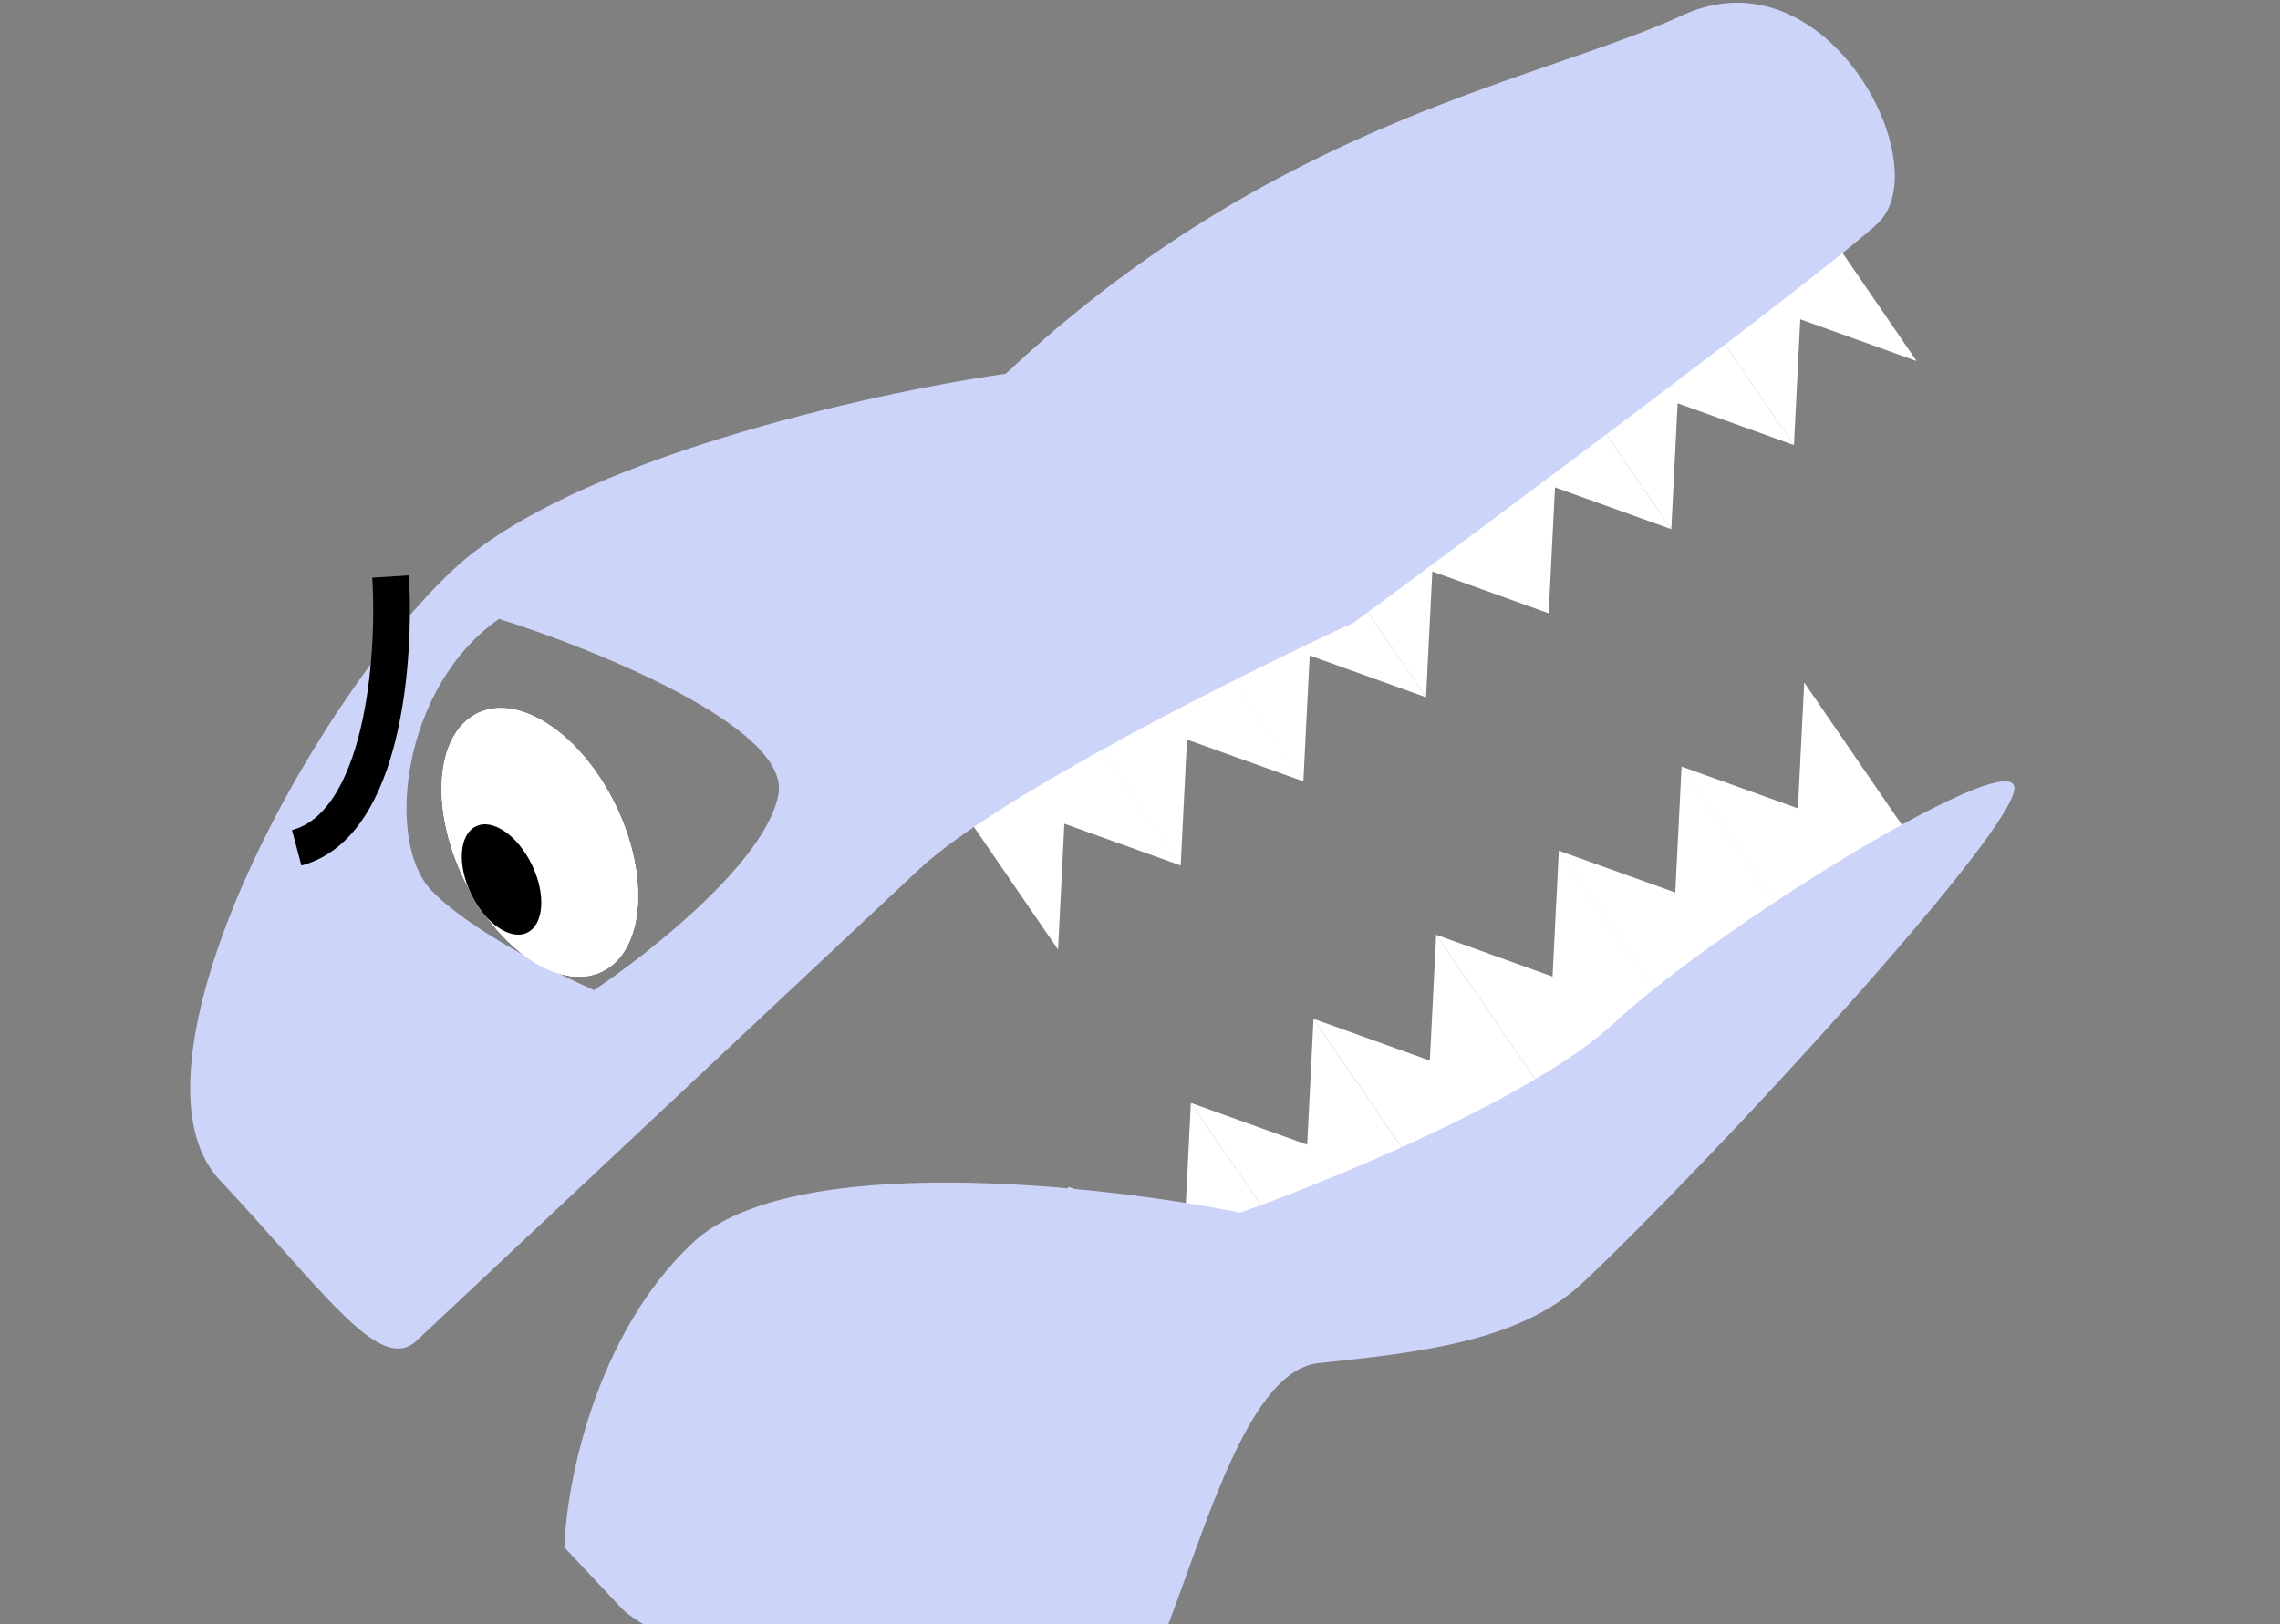
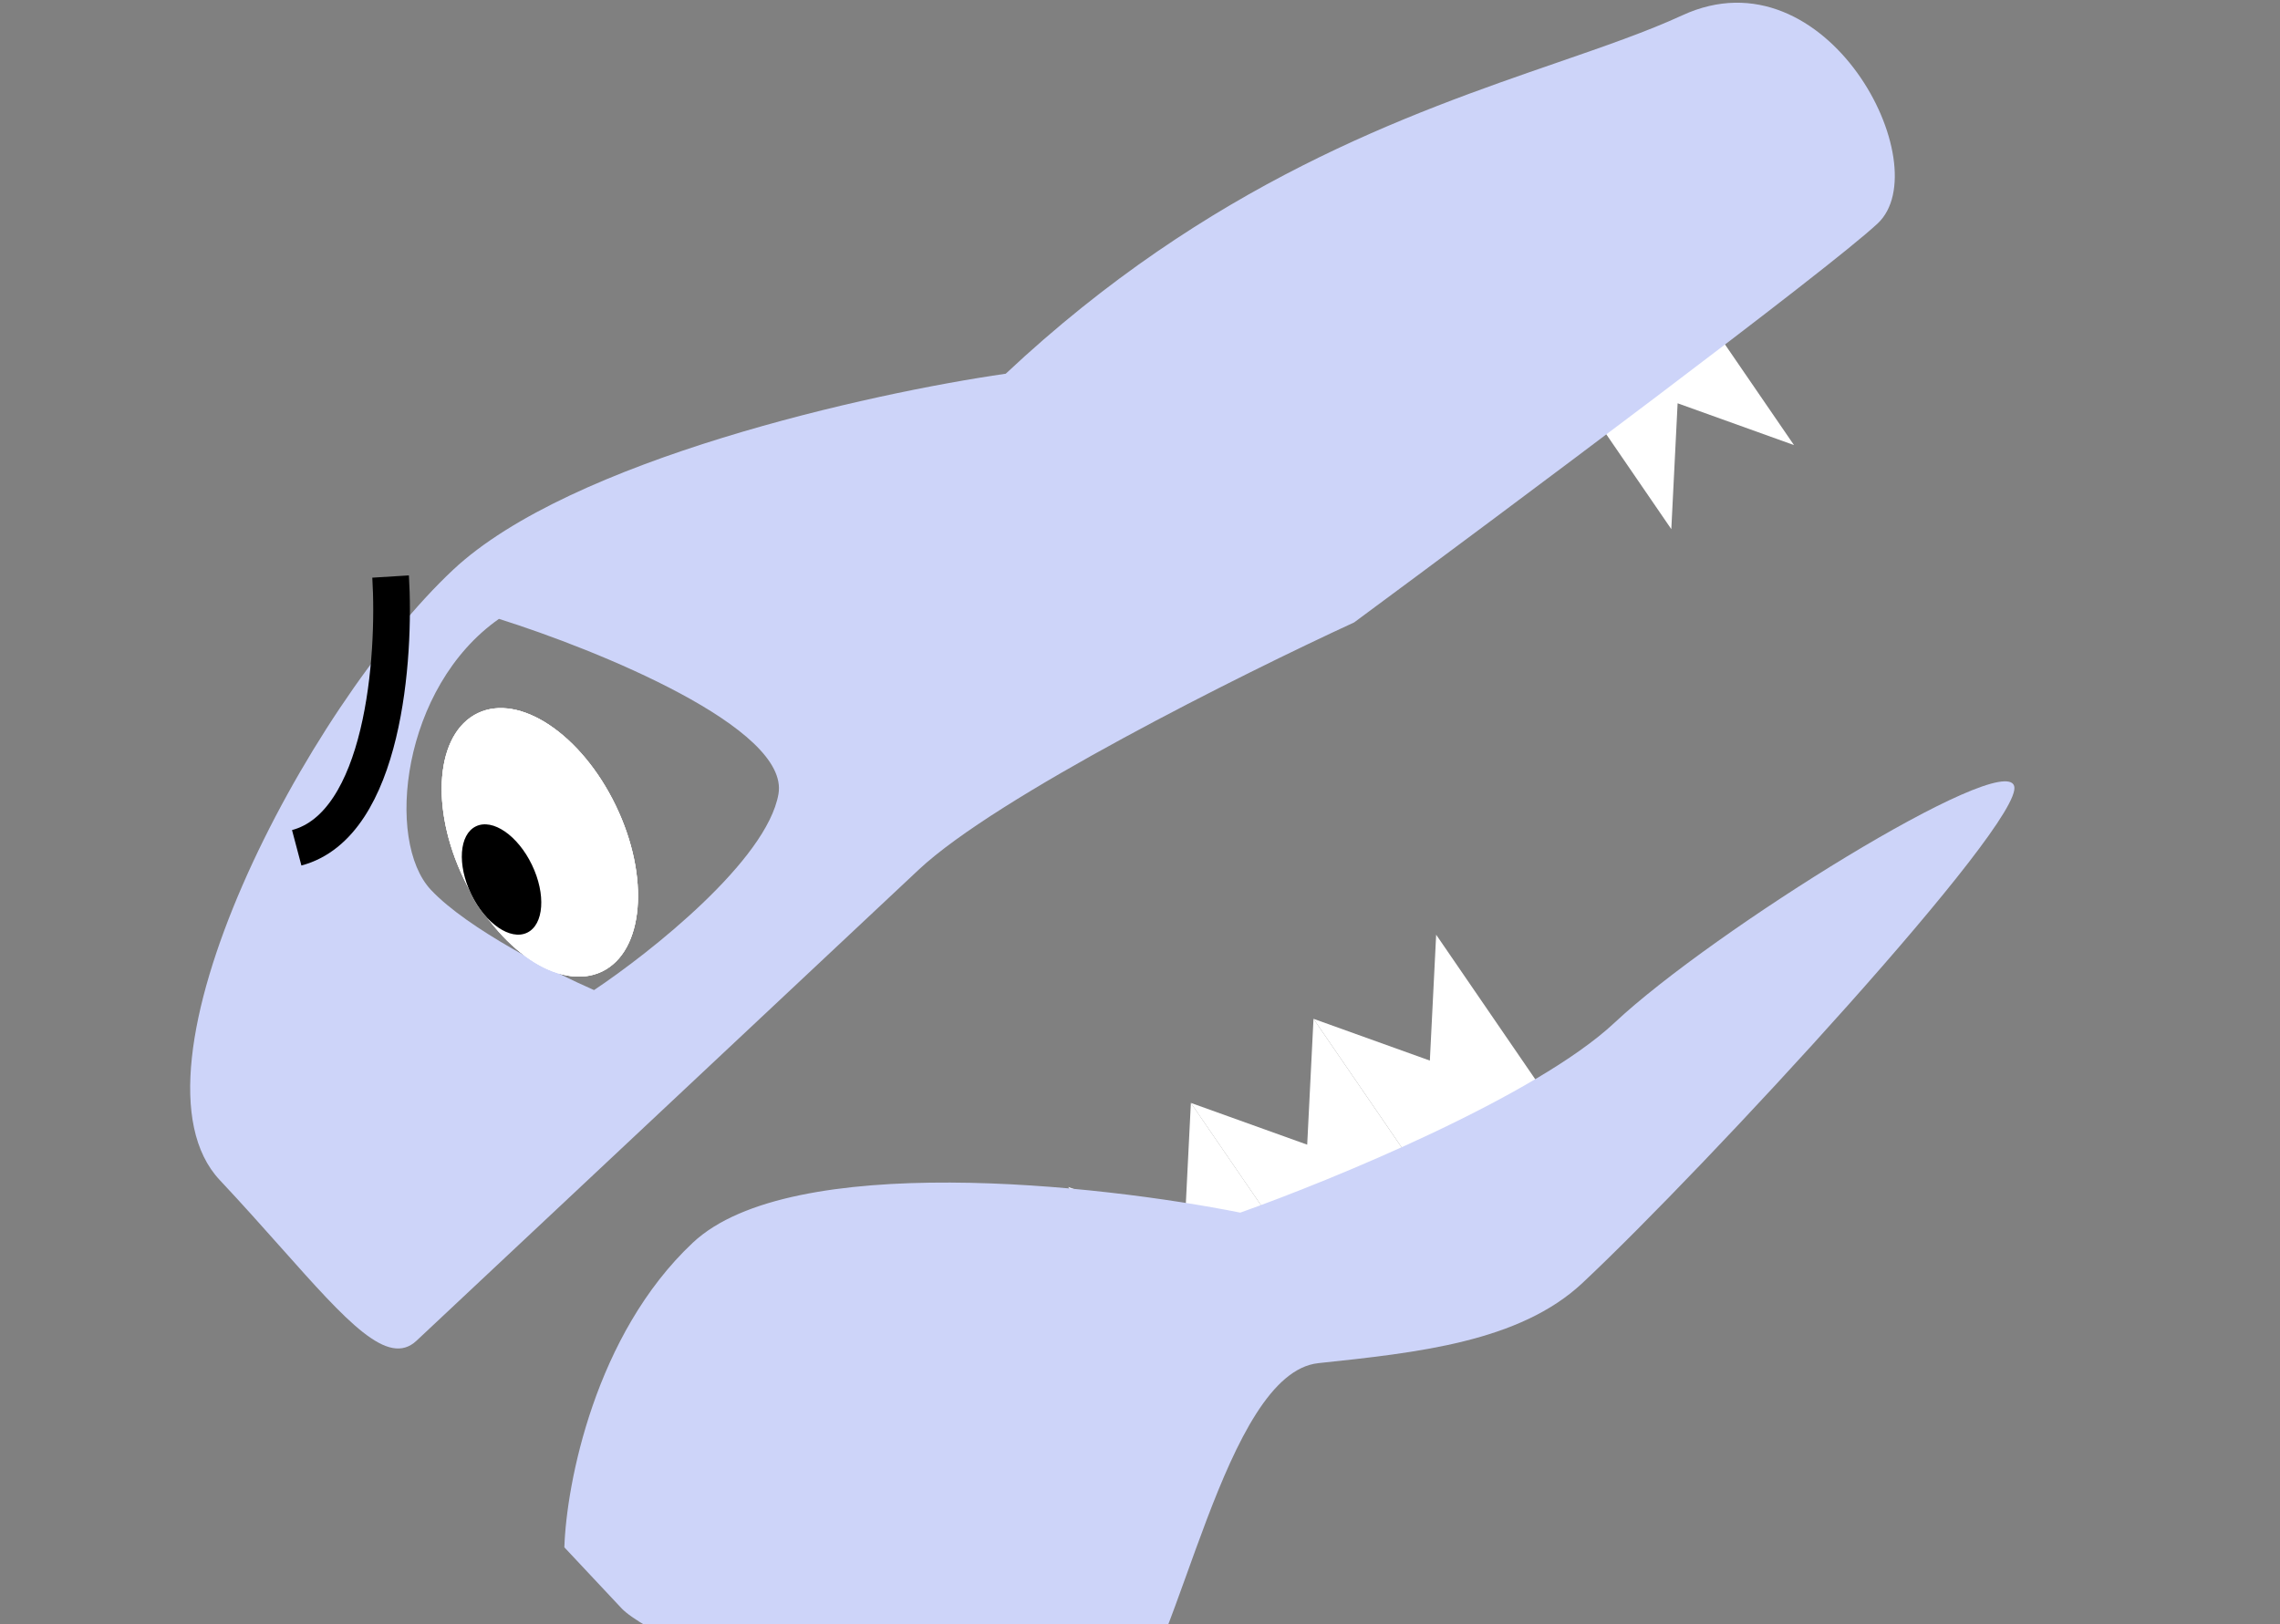
<svg xmlns="http://www.w3.org/2000/svg" width="473" height="337" fill="none">
  <rect width="100%" height="100%" fill="#808080" stroke="none" />
-   <path fill="#fff" d="m348.676 58.087 25.448-17.445 23.492 34.27-24.139-8.67-1.308 26.115-23.493-34.27Z" />
  <path fill="#fff" d="m323.232 75.523 25.448-17.445 23.492 34.27-24.14-8.67-1.308 26.114-23.492-34.27Z" />
-   <path fill="#fff" d="m297.79 92.973 25.448-17.445 23.492 34.269-24.139-8.669-1.308 26.114-23.493-34.27ZM272.346 110.424l25.448-17.445 23.492 34.269-24.14-8.669-1.308 26.114-23.492-34.269Z" />
-   <path fill="#fff" d="m246.9 127.856 25.448-17.445 23.492 34.269-24.139-8.669-1.308 26.114-23.493-34.269ZM221.447 145.298l25.448-17.445 23.492 34.269-24.139-8.669-1.308 26.114-23.493-34.269ZM196.005 162.76l25.448-17.445 23.493 34.269-24.14-8.669-1.308 26.114-23.493-34.269ZM245.1 280.559l-25.448 17.445-23.492-34.27 24.14 8.67 1.308-26.115 23.492 34.27Z" />
  <path fill="#fff" d="m270.547 263.115-25.448 17.445-23.492-34.27 24.139 8.67 1.308-26.115 23.493 34.27Z" />
  <path fill="#fff" d="m295.987 245.665-25.448 17.445-23.493-34.269 24.14 8.669 1.308-26.114 23.493 34.269Z" />
  <path fill="#fff" d="m321.432 228.218-25.448 17.445-23.492-34.27 24.139 8.67 1.309-26.115 23.492 34.27Z" />
-   <path fill="#fff" d="m346.883 210.784-25.447 17.445-23.493-34.27 24.14 8.67 1.308-26.115 23.492 34.27ZM372.344 193.343l-25.448 17.445-23.492-34.269 24.139 8.669 1.308-26.114 23.493 34.269ZM397.791 175.884l-25.447 17.444-23.493-34.269 24.14 8.67 1.308-26.115 23.492 34.27Z" />
  <path fill="#CDD4F9" fill-rule="evenodd" d="m86.407 278.189 104.161-97.714c16.259-15.252 67.013-40.575 90.358-51.33 31.97-23.623 98.45-73.252 108.612-82.785 12.703-11.916-10.5-57.016-40.515-43.189-7.33 3.378-16.119 6.414-26.032 9.838-30.674 10.597-72.104 24.91-114.345 64.536-28.059 4.032-90.273 17.817-114.662 40.696-30.486 28.599-69.852 103.738-48.403 126.603 4.71 5.021 8.954 9.79 12.788 14.1 13.624 15.314 22.087 24.827 28.038 19.245Zm17.105-149.778c20.332 6.4 60.394 22.63 57.984 36.354-2.41 13.724-26.512 32.831-38.261 40.669-8.102-3.544-26.211-12.666-33.838-20.796-9.533-10.162-6.055-42.081 14.115-56.227Z" clip-rule="evenodd" />
  <path fill="#CDD4F9" d="M117.079 321.059c.419-13.13 6.339-44.156 26.663-63.222 20.324-19.066 84.173-12.096 113.557-6.227 19.112-6.784 61.4-24.166 77.659-39.418 20.324-19.066 80.667-56.569 82.893-49.105 2.226 7.464-64.141 79.276-89.547 103.109-13.037 12.23-34.191 14.466-54.789 16.643-19.54 2.066-28.884 60.719-40.015 71.161-22.864 21.449-97.355-12.617-104.505-20.238l-11.916-12.703Z" />
  <ellipse cx="17.494" cy="29.74" fill="#fff" rx="17.494" ry="29.74" transform="scale(-1 1) rotate(25.692 -365.276 -181.66)" />
  <ellipse cx="17.494" cy="29.74" fill="#fff" rx="17.494" ry="29.74" transform="scale(-1 1) rotate(25.692 -365.276 -181.66)" />
  <ellipse cx="17.494" cy="29.74" fill="#fff" rx="17.494" ry="29.74" transform="scale(-1 1) rotate(25.692 -365.276 -181.66)" />
  <ellipse cx="6.998" cy="12.246" fill="#fff" rx="6.998" ry="12.246" transform="scale(-1 1) rotate(25.692 -421.8 -146.117)" />
  <ellipse cx="6.998" cy="12.246" fill="#fff" rx="6.998" ry="12.246" transform="scale(-1 1) rotate(25.692 -421.8 -146.117)" />
  <ellipse cx="6.998" cy="12.246" fill="#000" rx="6.998" ry="12.246" transform="scale(-1 1) rotate(25.692 -421.8 -146.117)" />
  <path stroke="#000" stroke-width="7.607" d="M81.033 119.626c1.034 16.766-1.414 51.496-19.479 56.282" />
</svg>